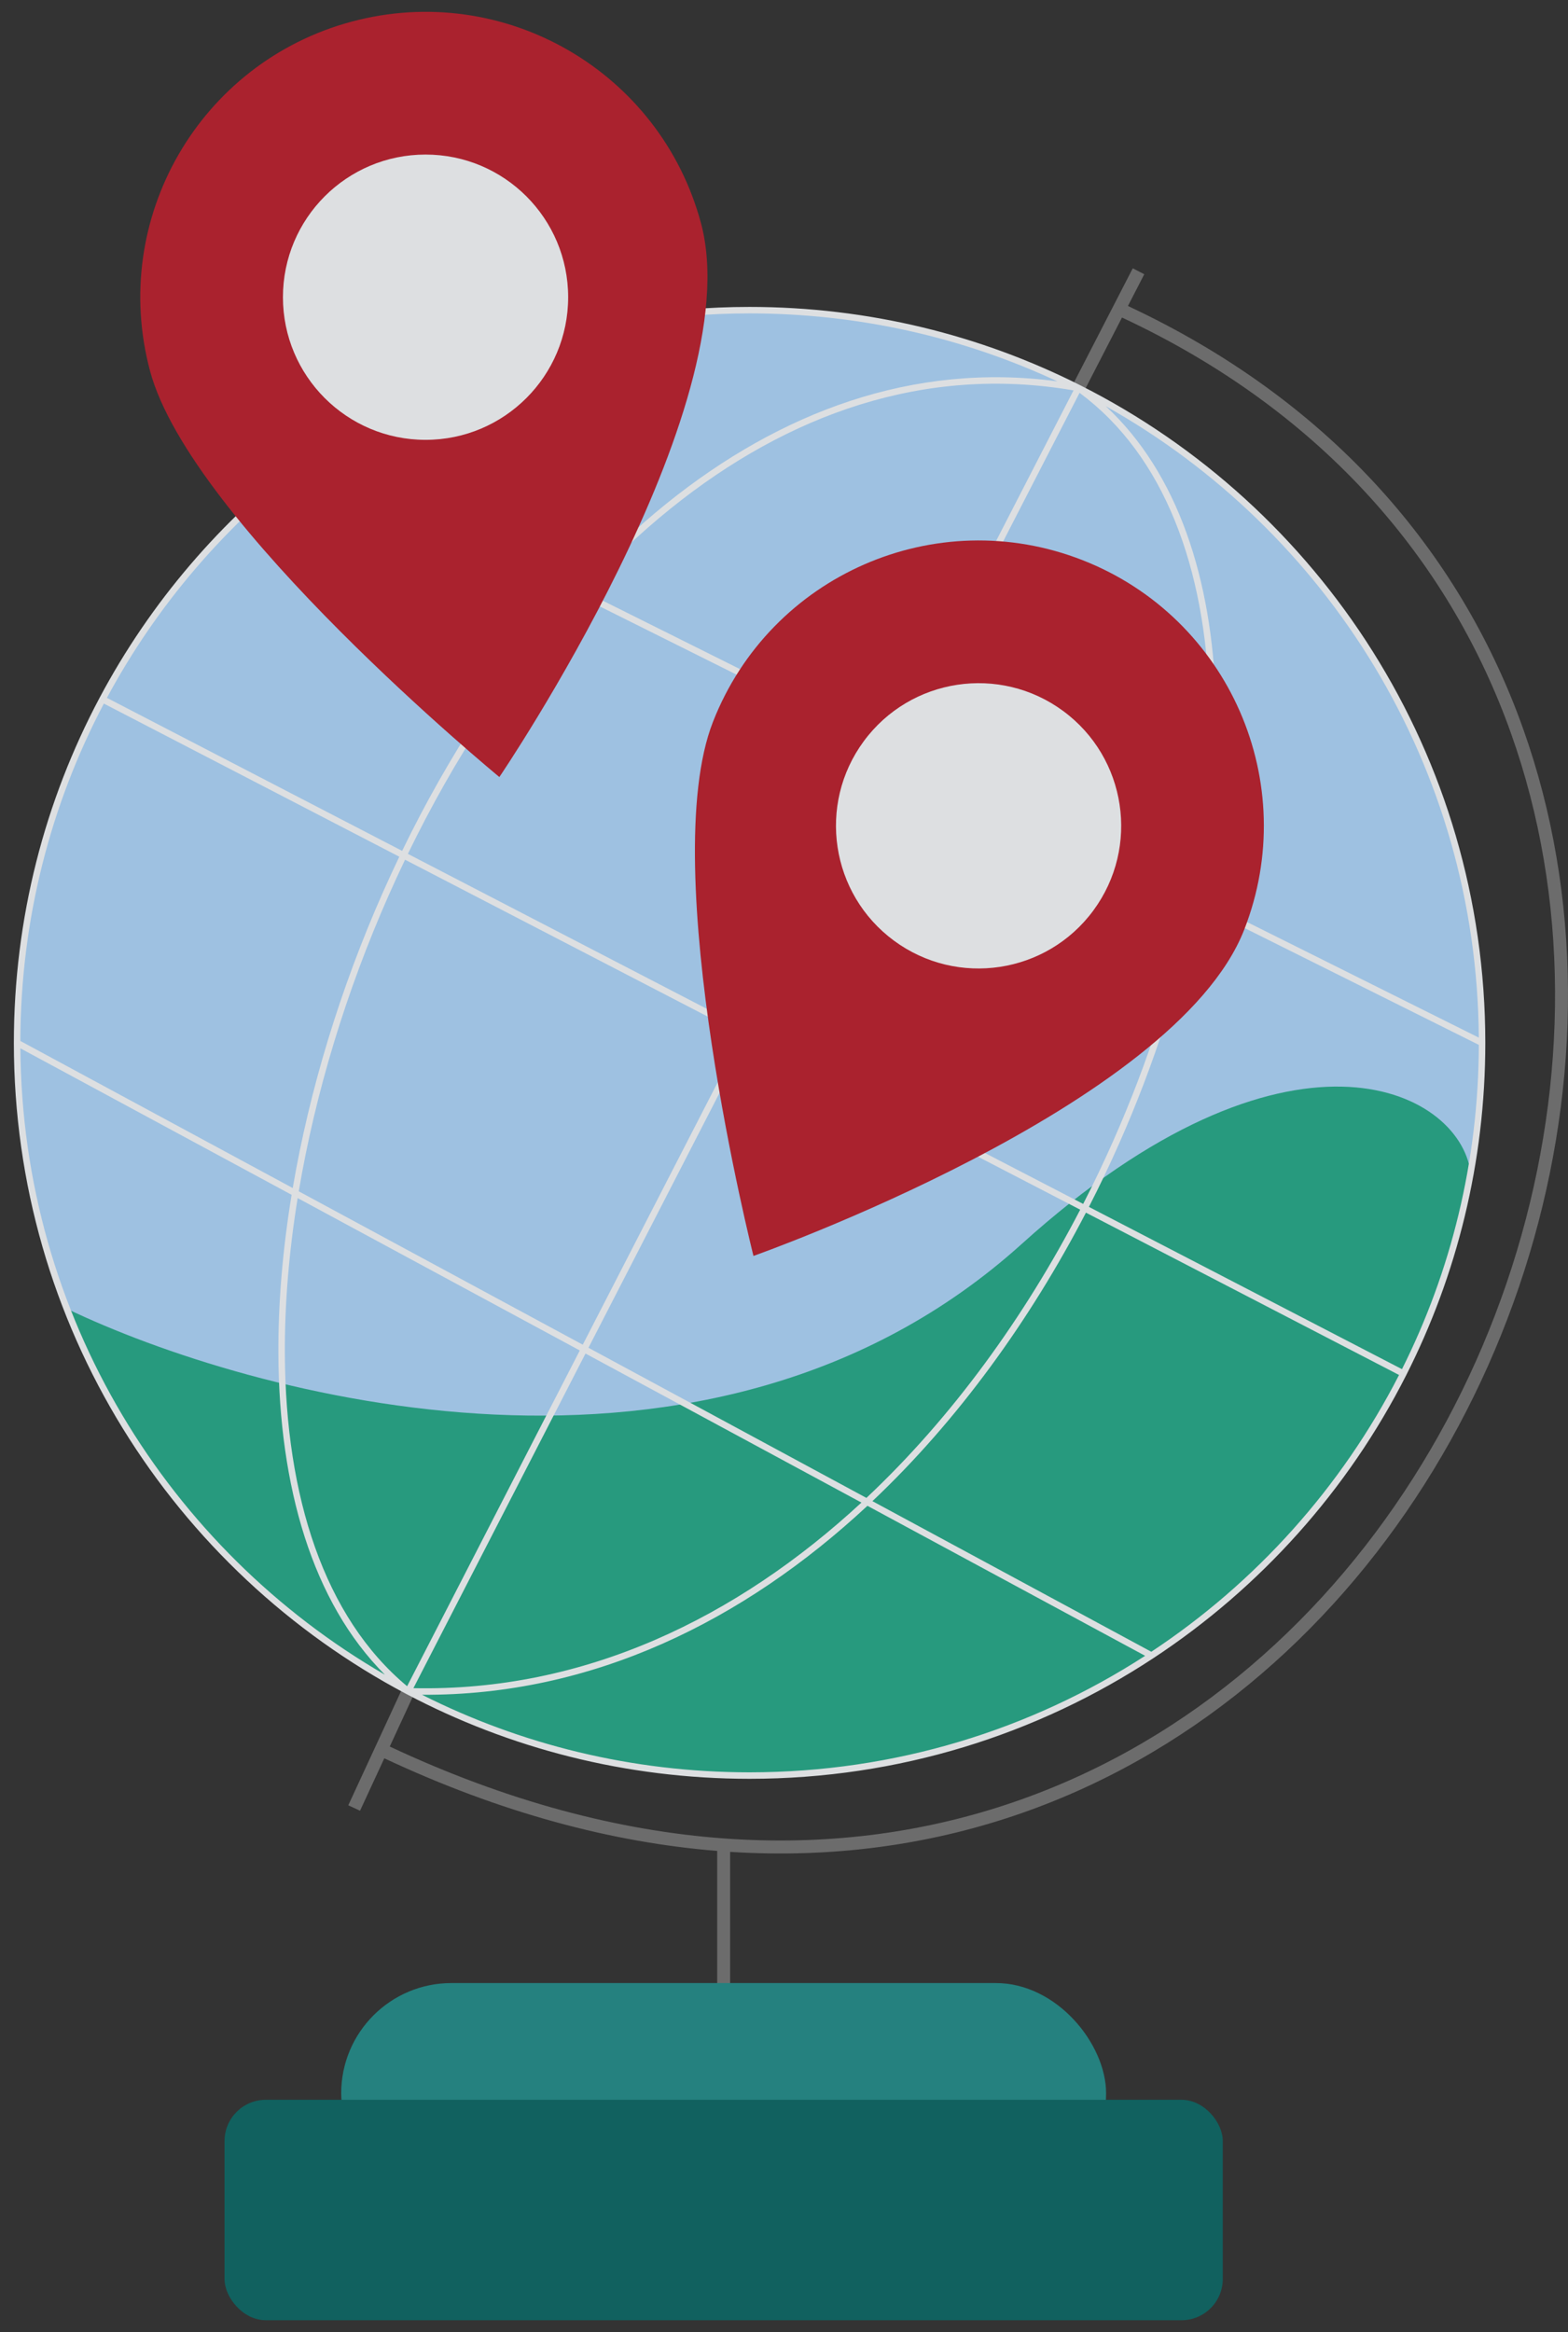
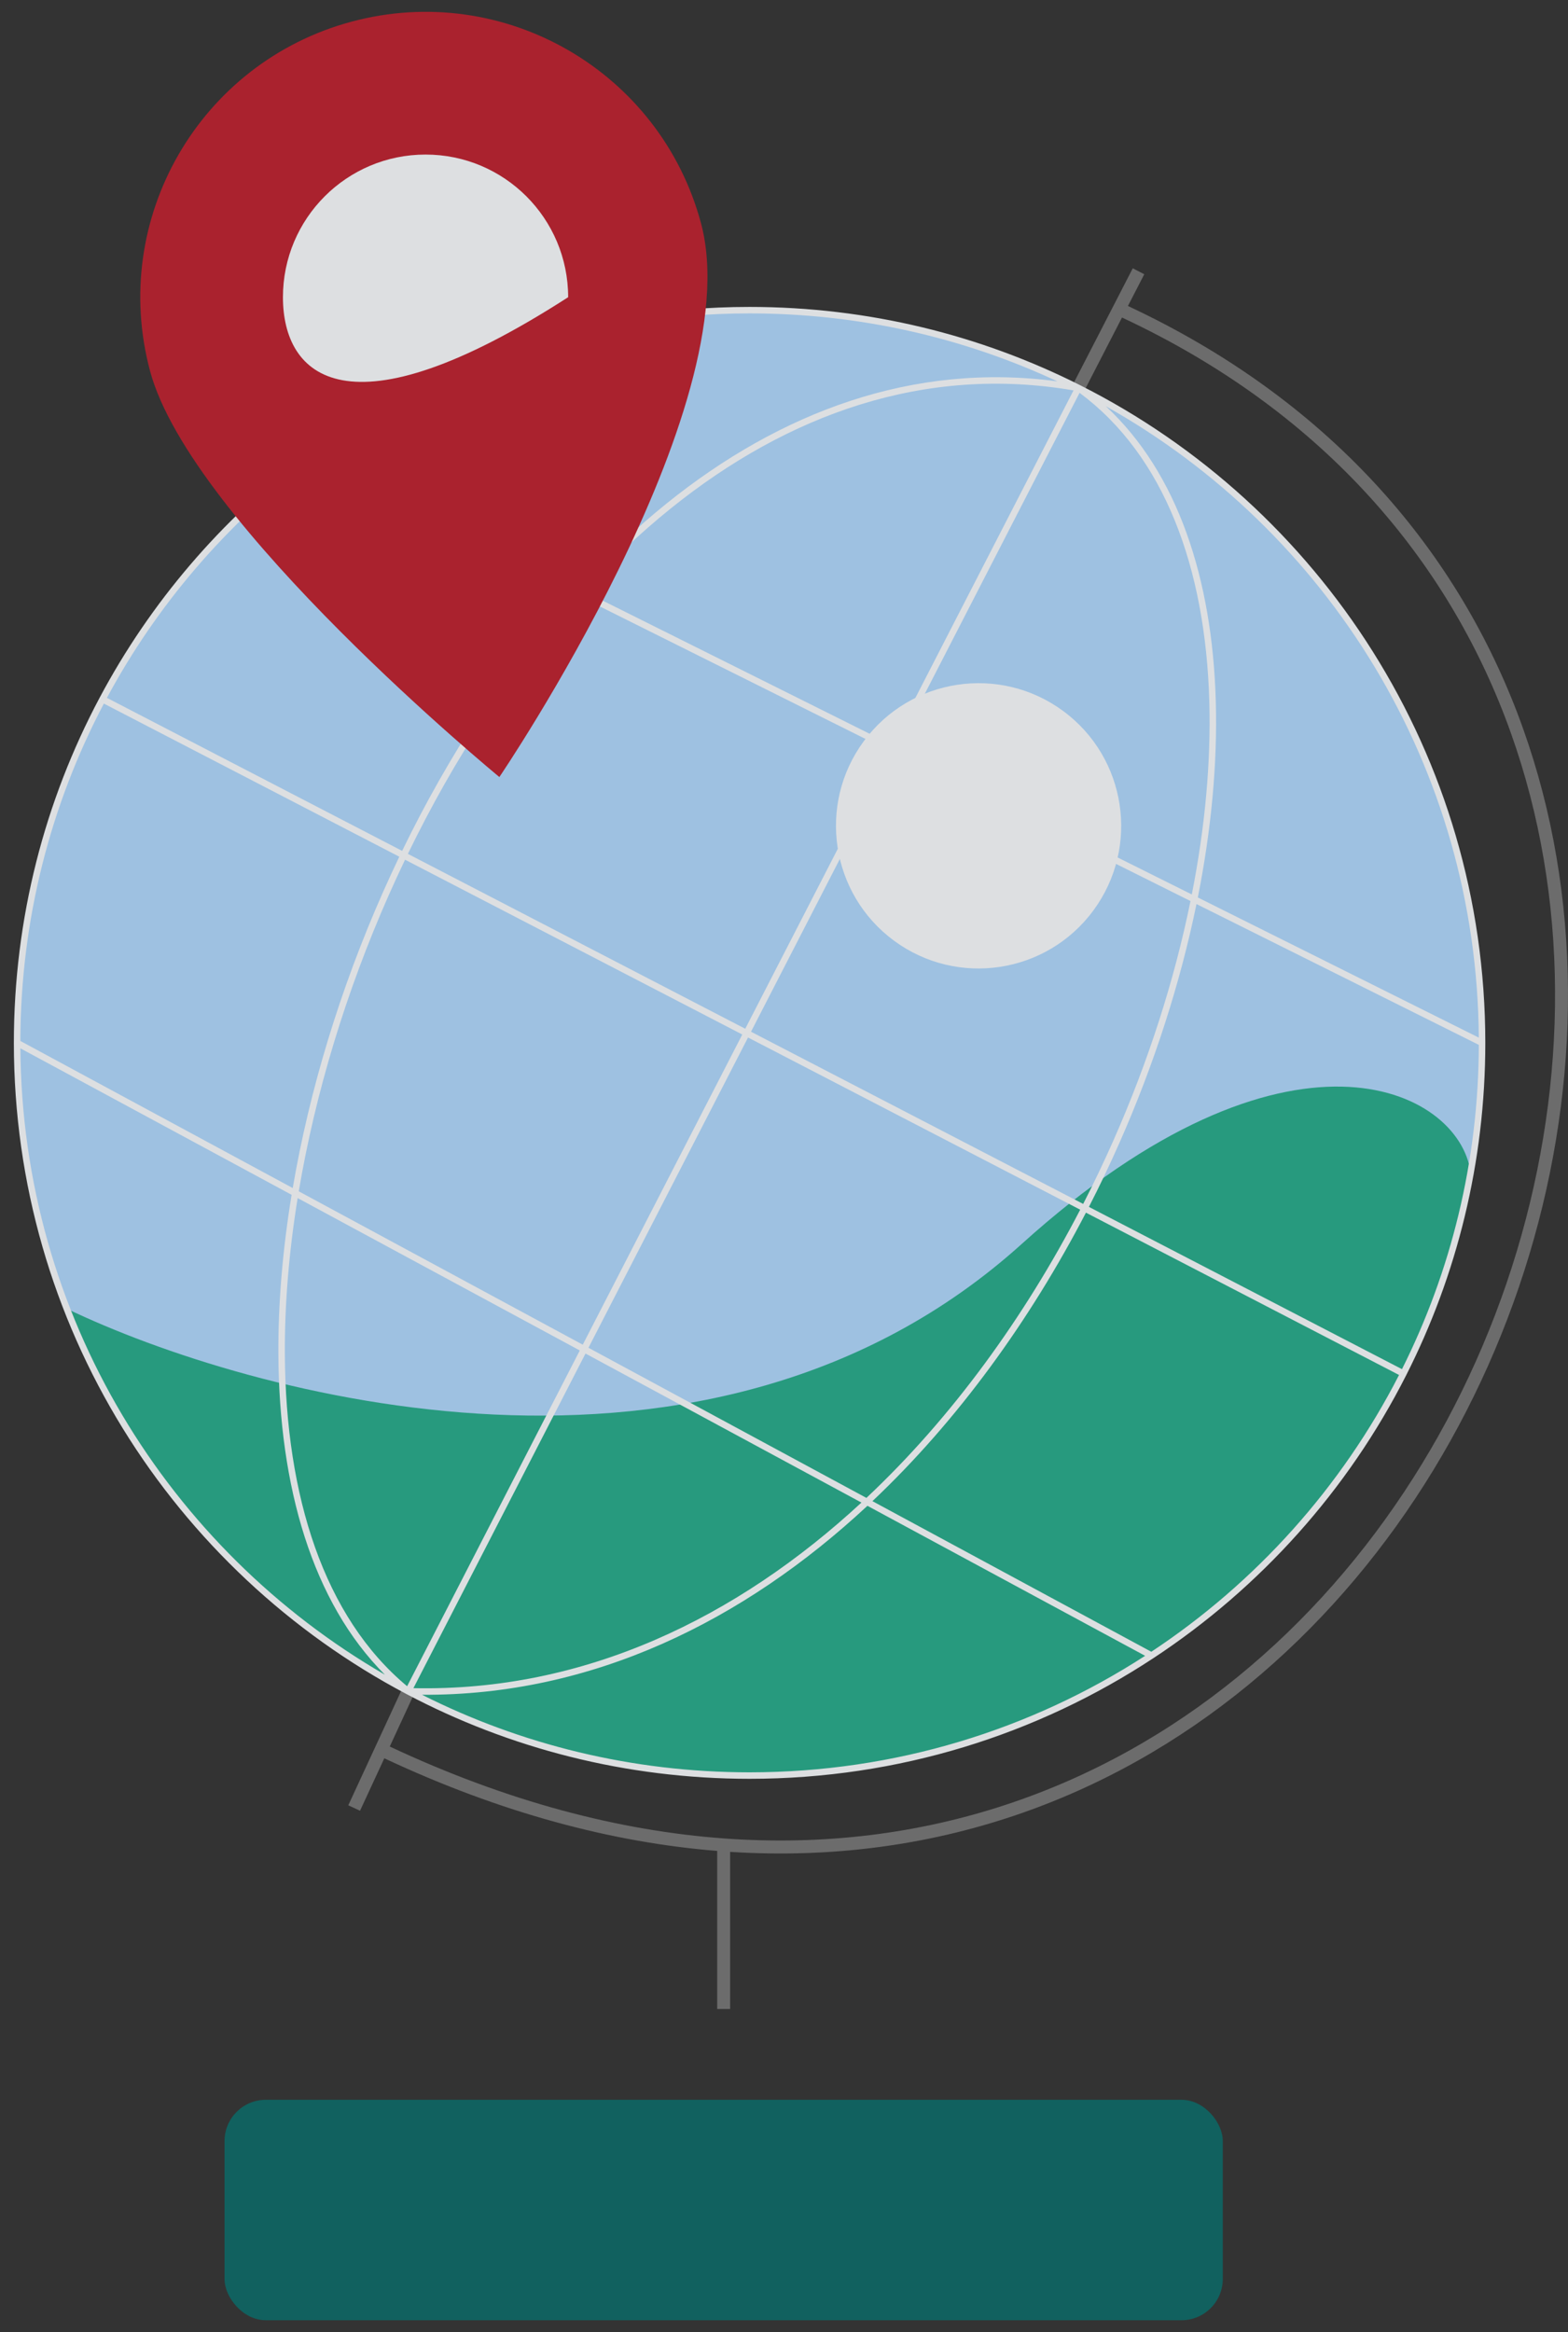
<svg xmlns="http://www.w3.org/2000/svg" width="76" height="113" viewBox="0 0 76 113" fill="none">
  <rect x="0" y="0" width="76" height="113" fill="#333333" stroke="none" />
  <g opacity="0.85">
    <path d="M55.462 13.288L54.67 14.827C74.03 23.875 79.068 43.266 74.346 60.032C69.63 76.78 55.15 91.001 35.389 89.732V97.346H34.761V89.686C29.69 89.278 24.286 87.852 18.627 85.198L17.451 87.739L16.881 87.475L19.498 81.819L20.069 82.083L18.891 84.628C24.597 87.304 30.026 88.712 35.098 89.082C54.658 90.509 69.058 76.496 73.742 59.862C78.401 43.316 73.42 24.271 54.382 15.386L52.55 18.944L51.991 18.656L54.904 13.001L55.462 13.288Z" fill="#767676" />
-     <rect x="16.538" y="96.089" width="37.074" height="10.682" rx="5.341" fill="#228E8C" />
    <rect x="10.883" y="101.745" width="48.385" height="10.682" rx="2" fill="#0A6866" />
    <circle cx="36.331" cy="50.532" r="35.503" fill="#B0D9FF" />
    <path d="M3.238 63.414C8.395 76.653 21.267 86.035 36.331 86.035C53.795 86.035 68.314 73.427 71.28 56.816C70.732 52.731 62.409 48.647 49.527 60.272C34.373 73.948 11.965 67.603 3.238 63.414Z" fill="#24AC8B" />
    <path fill-rule="evenodd" clip-rule="evenodd" d="M36.332 14.872C28.276 14.872 20.843 17.544 14.873 22.049C10.727 25.177 7.286 29.19 4.829 33.807C2.175 38.795 0.672 44.488 0.672 50.532C0.672 64.225 8.389 76.115 19.71 82.09C24.674 84.71 30.33 86.192 36.332 86.192C43.557 86.192 50.28 84.044 55.898 80.35C61.09 76.936 65.337 72.203 68.162 66.627C70.612 61.791 71.992 56.323 71.992 50.532C71.992 36.594 63.996 24.524 52.341 18.659C47.527 16.236 42.089 14.872 36.332 14.872ZM27.979 28.488L15.265 22.148C21.148 17.774 28.438 15.186 36.332 15.186C41.663 15.186 46.718 16.366 51.25 18.479C44.24 17.537 37.805 19.975 32.316 24.391C30.796 25.614 29.348 26.99 27.979 28.488ZM32.513 24.636C38.167 20.087 44.807 17.675 52.033 18.917L43.204 36.08L28.272 28.634C29.612 27.172 31.028 25.831 32.513 24.636ZM28.052 28.875L43.061 36.359L36.122 49.848L19.77 41.374C22.003 36.775 24.8 32.474 28.052 28.875ZM43.342 36.499L36.401 49.992L52.501 58.336C53.02 57.322 53.509 56.295 53.967 55.26C55.658 51.436 56.921 47.497 57.702 43.66L43.342 36.499ZM19.633 41.657L35.978 50.127L28.246 65.157L14.481 57.725C15.281 52.976 16.771 48.055 18.844 43.37C19.099 42.795 19.362 42.224 19.633 41.657ZM36.257 50.272L28.523 65.306L41.995 72.581C46.149 68.676 49.652 63.825 52.357 58.615L36.257 50.272ZM14.427 58.053L28.102 65.437L19.733 81.706C15.701 78.351 13.847 72.498 13.807 65.632C13.793 63.206 14.005 60.657 14.427 58.053ZM13.493 65.634C13.53 72.033 15.133 77.624 18.656 81.148C8.163 75.077 1.082 63.767 0.987 50.796L14.134 57.895C13.698 60.553 13.478 63.156 13.493 65.634ZM14.189 57.567L0.986 50.439C1.001 44.538 2.463 38.977 5.034 34.092L19.354 41.512C19.08 42.085 18.814 42.662 18.557 43.242C16.489 47.914 14.998 52.823 14.189 57.567ZM19.491 41.229L5.182 33.814C7.596 29.326 10.951 25.419 14.984 22.359L27.76 28.729C24.512 32.339 21.721 36.639 19.491 41.229ZM36.332 85.878C30.622 85.878 25.228 84.524 20.455 82.12C28.716 82.17 36.052 78.539 42.044 72.964L55.504 80.232C49.982 83.804 43.399 85.878 36.332 85.878ZM28.379 65.586L41.753 72.807C35.72 78.39 28.335 81.976 20.038 81.8L28.379 65.586ZM55.803 80.036L42.286 72.738C46.439 68.815 49.936 63.959 52.635 58.759L67.811 66.624C65.025 72.062 60.871 76.685 55.803 80.036ZM67.953 66.343L52.779 58.48C53.302 57.46 53.794 56.428 54.254 55.387C55.941 51.572 57.205 47.64 57.993 43.806L71.678 50.629C71.663 56.277 70.323 61.613 67.953 66.343ZM71.677 50.278L58.058 43.487C58.713 40.19 59.015 36.971 58.928 33.964C58.758 28.035 57.077 22.912 53.598 19.683C64.318 25.696 71.584 37.135 71.677 50.278ZM43.486 36.22L52.326 19.035C56.433 22.079 58.428 27.506 58.614 33.973C58.699 36.929 58.406 40.096 57.766 43.341L43.486 36.22Z" fill="#FAFDFF" />
    <path d="M33.979 10.823C36.369 19.742 24.204 37.651 24.204 37.651C24.204 37.651 9.249 25.353 7.273 17.979C5.297 10.604 9.673 3.024 17.048 1.047C24.422 -0.929 32.003 3.448 33.979 10.823Z" fill="#BE1E2D" />
-     <path d="M27.538 14.401C27.538 18.218 24.444 21.313 20.626 21.313C16.809 21.313 13.714 18.218 13.714 14.401C13.714 10.583 16.809 7.489 20.626 7.489C24.444 7.489 27.538 10.583 27.538 14.401Z" fill="#FAFDFF" />
-     <path d="M60.303 45.056C56.937 53.654 36.52 60.856 36.52 60.856C36.52 60.856 31.774 42.085 34.558 34.975C37.342 27.866 45.361 24.359 52.471 27.143C59.58 29.926 63.087 37.946 60.303 45.056Z" fill="#BE1E2D" />
+     <path d="M27.538 14.401C16.809 21.313 13.714 18.218 13.714 14.401C13.714 10.583 16.809 7.489 20.626 7.489C24.444 7.489 27.538 10.583 27.538 14.401Z" fill="#FAFDFF" />
    <path d="M52.996 44.116C50.732 47.189 46.404 47.845 43.331 45.581C40.258 43.316 39.602 38.989 41.866 35.916C44.131 32.842 48.458 32.187 51.531 34.451C54.605 36.715 55.26 41.042 52.996 44.116Z" fill="#FAFDFF" />
  </g>
</svg>